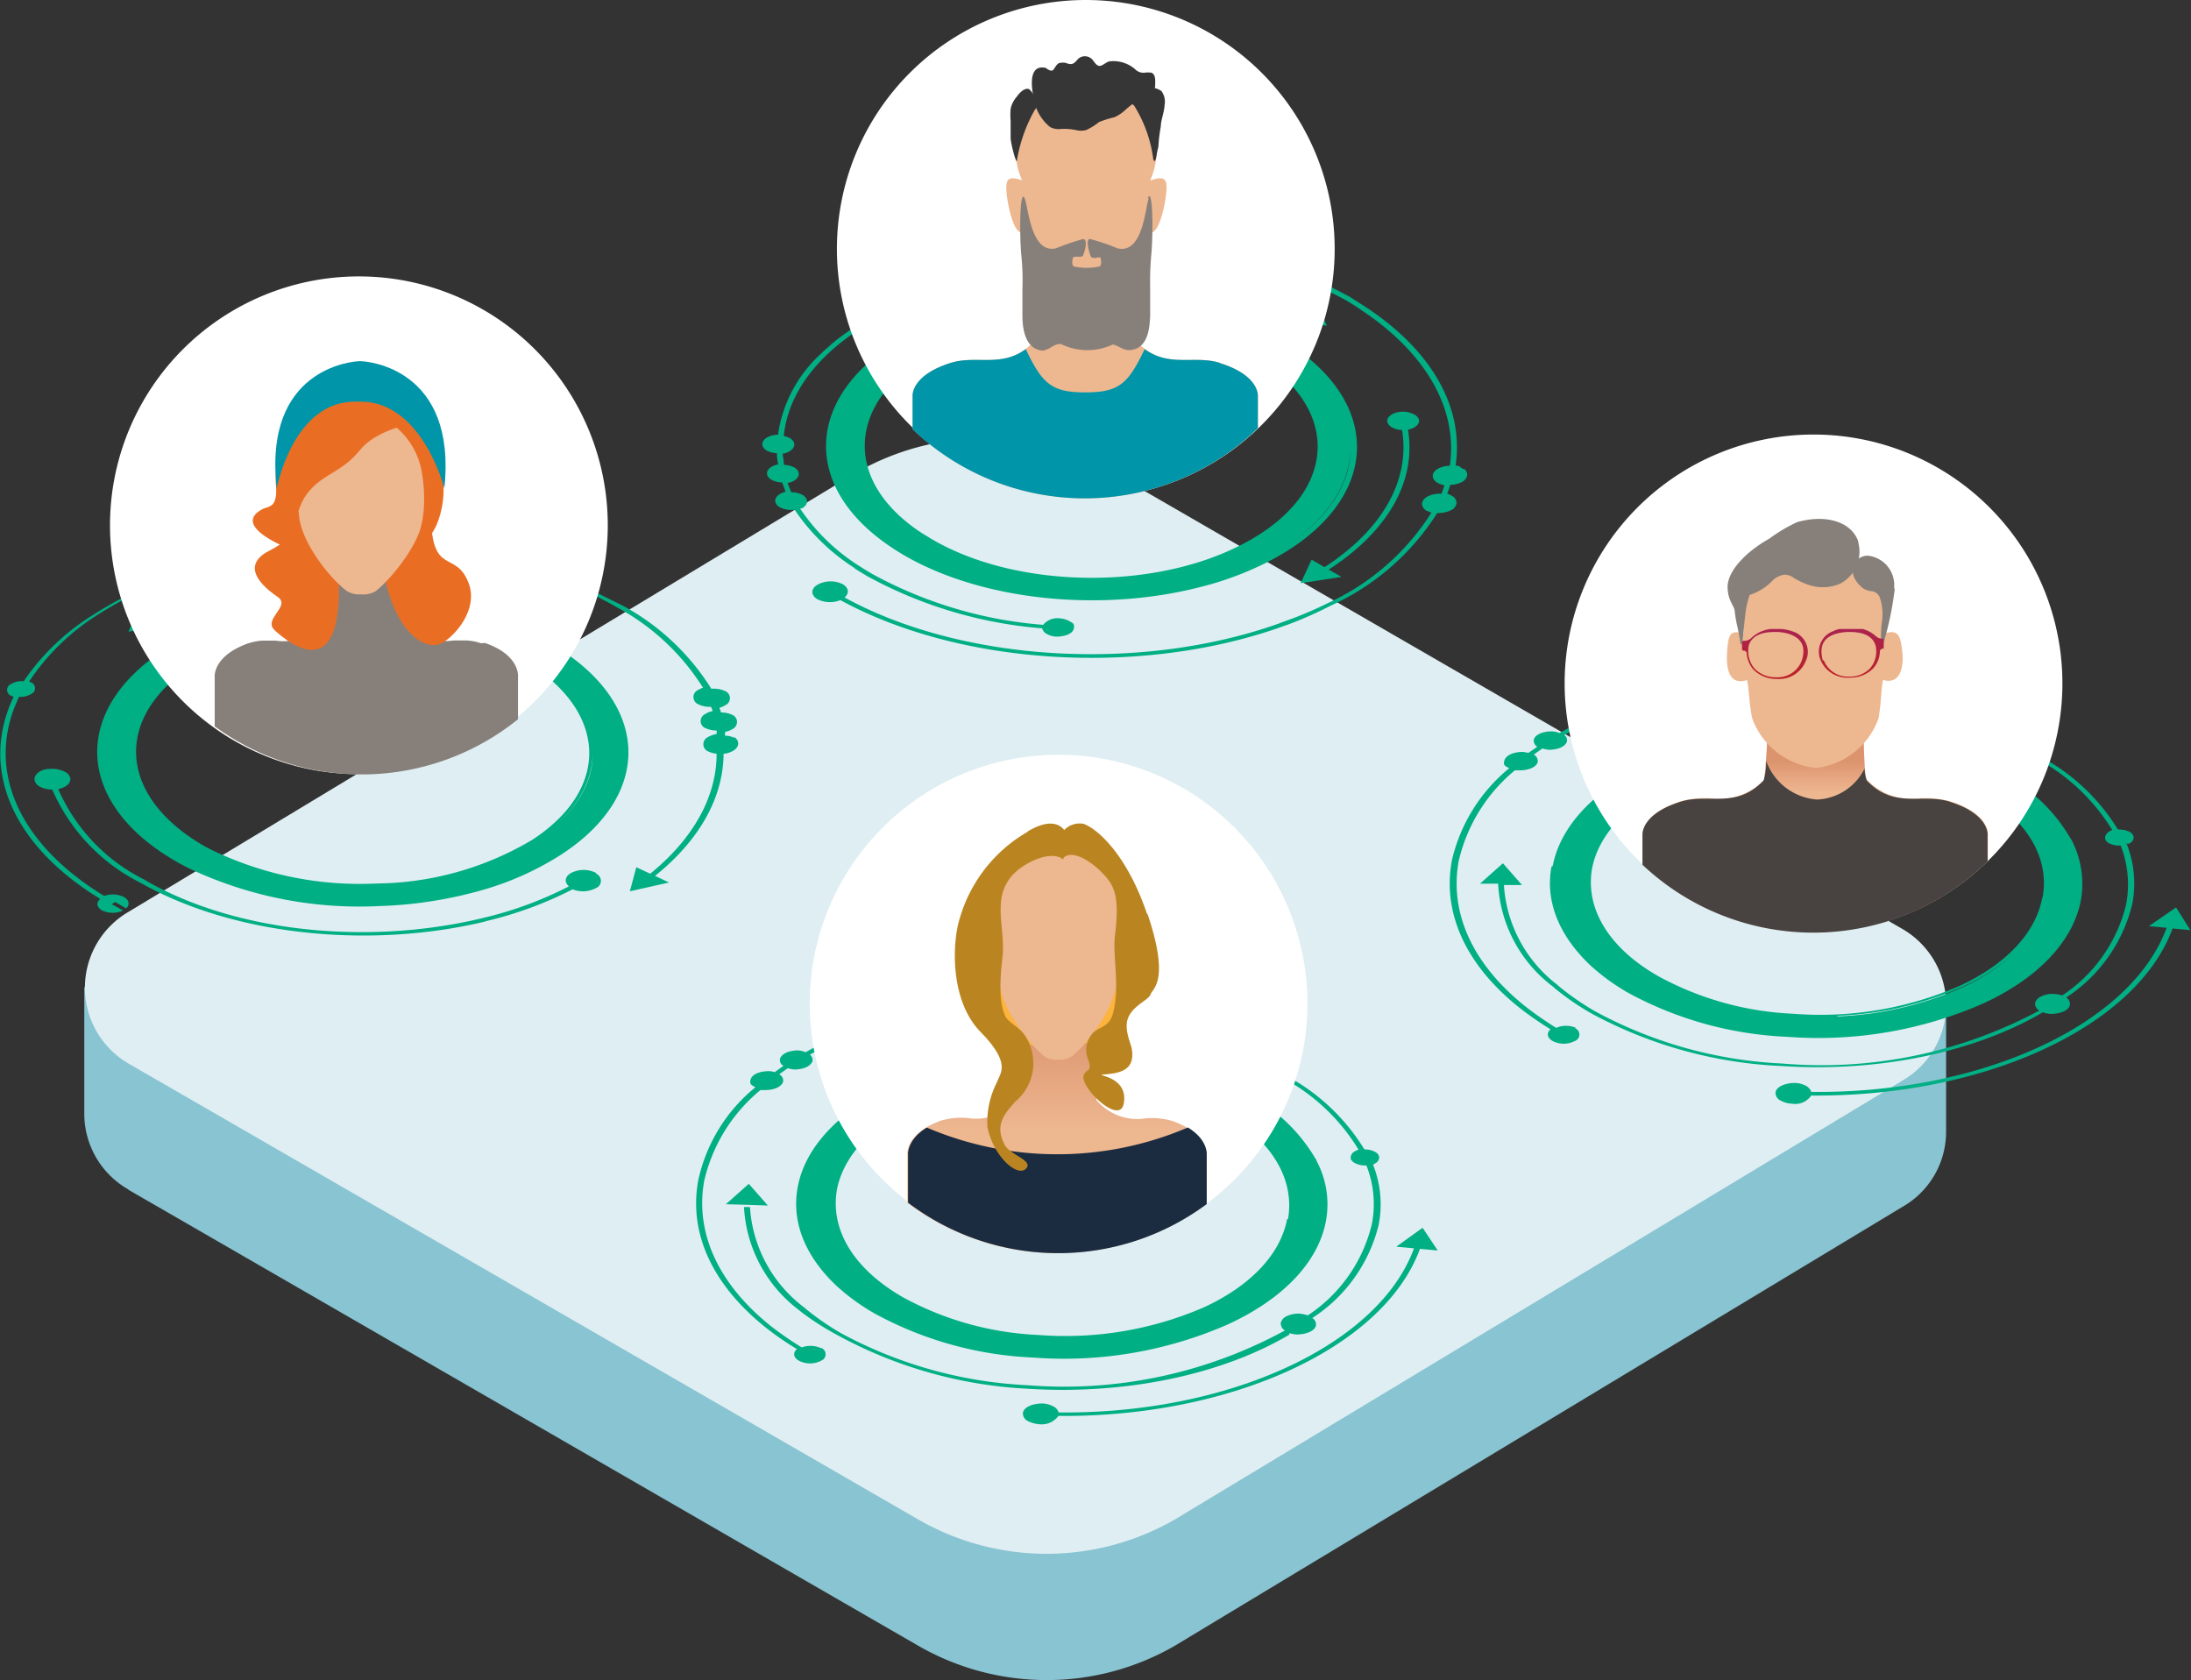
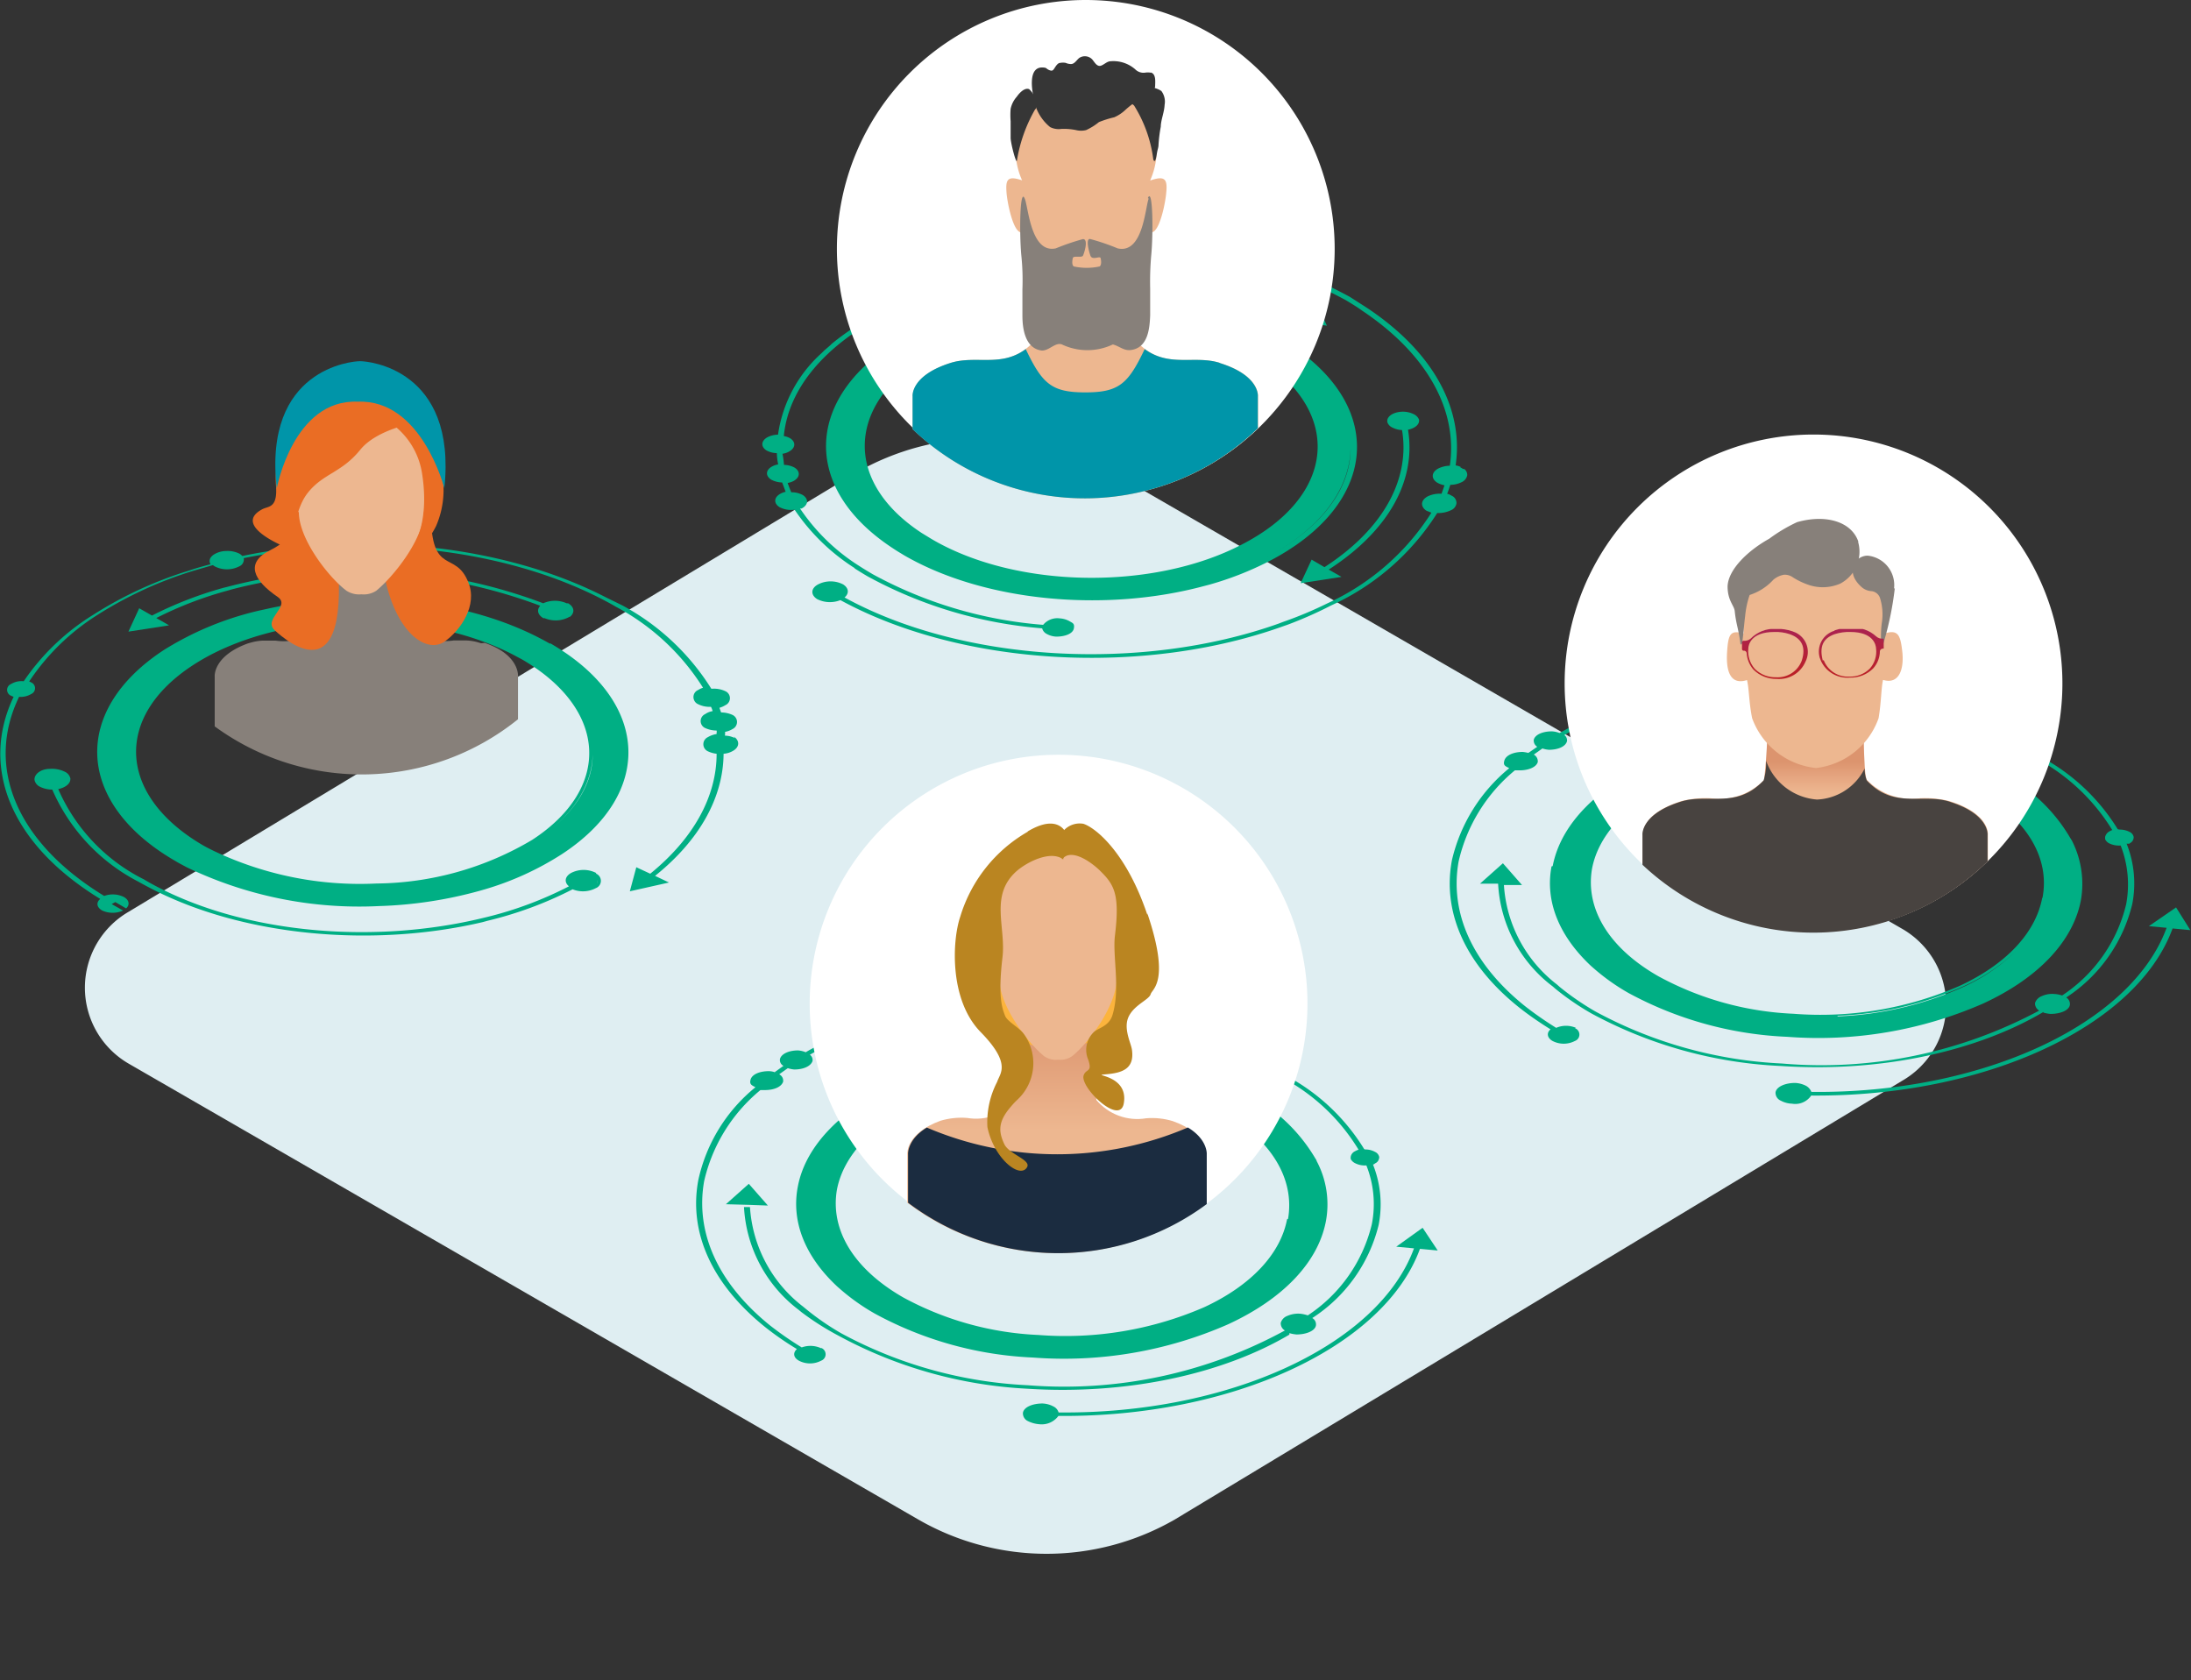
<svg xmlns="http://www.w3.org/2000/svg" xmlns:xlink="http://www.w3.org/1999/xlink" id="Camada_1" data-name="Camada 1" viewBox="0 0 132.05 101.26">
  <rect x="0" y="0" width="132.05" height="101.26" fill="#333333" stroke="none" />
  <defs>
    <linearGradient id="Gradiente_sem_nome_3" x1="-733.88" y1="-1553.48" x2="-732.88" y2="-1553.48" gradientTransform="matrix(0 -6.44 6.44 0 10068.15 -4658.14)" gradientUnits="userSpaceOnUse">
      <stop offset="0" stop-color="#edb790" />
      <stop offset="1" stop-color="#dc946e" />
    </linearGradient>
    <linearGradient id="Gradiente_sem_nome_4" x1="-821.9" y1="-1595.28" x2="-820.9" y2="-1595.28" gradientTransform="rotate(-90 786.21 -2242.54) scale(1.83)" gradientUnits="userSpaceOnUse">
      <stop offset="0" stop-color="#edb790" />
      <stop offset=".54" stop-color="#e5a47f" />
      <stop offset="1" stop-color="#dc946e" />
    </linearGradient>
    <linearGradient id="Gradiente_sem_nome_5" x1="-732.28" y1="-1551.32" x2="-731.28" y2="-1551.32" gradientTransform="matrix(0 -6.75 6.75 0 10578.34 -4902.23)" gradientUnits="userSpaceOnUse">
      <stop offset="0" stop-color="#bb2026" />
      <stop offset="1" stop-color="#92268e" />
    </linearGradient>
    <linearGradient id="Gradiente_sem_nome_6" x1="-732.28" y1="-1551.34" x2="-731.28" y2="-1551.34" gradientTransform="rotate(-90 2840.4 -7742.63) scale(6.75)" xlink:href="#Gradiente_sem_nome_5" />
    <clipPath id="clip-path" transform="translate(-10.49 -10.51)">
      <path class="cls-1" d="M71.78 72.89a21.17 21.17 0 010 3.9 3.22 3.22 0 01-3 1.1 4.41 4.41 0 00-1.61.17c-2.09.76-2 2-2 2V83a15 15 0 0018 .08v-3s.1-1.26-2-2a4.33 4.33 0 00-1.6-.17 3.22 3.22 0 01-3-1.1 21.17 21.17 0 010-3.9z" />
    </clipPath>
    <clipPath id="clip-path-2" transform="translate(-10.49 -10.51)">
      <path class="cls-1" d="M117 52.52a33.4 33.4 0 01-.19 5 3.75 3.75 0 01-3.23 1.1 6 6 0 00-1.78.18c-2.42.76-2.3 2-2.3 2v1.8a15 15 0 0020.8-.2v-1.6s.12-1.25-2.29-2a5.93 5.93 0 00-1.78-.18 3.74 3.74 0 01-3.22-1.1c-.24-.25-.21-4.57-.2-5z" />
    </clipPath>
    <clipPath id="clip-path-3" transform="translate(-10.49 -10.51)">
      <path class="cls-1" d="M116.24 50.81a1.61 1.61 0 01-.38-1.21c0-.23.17-1 1.56-1a2.62 2.62 0 01.93.13c.72.25 1 .77.73 1.6a1.55 1.55 0 01-1.55 1 1.73 1.73 0 01-1.25-.48M116 49a.56.56 0 01-.43.13.1.1 0 00-.09.09v.42a.1.1 0 00.09.09.16.16 0 01.19.14 1.68 1.68 0 00.41 1 1.93 1.93 0 001.41.56 1.73 1.73 0 001.73-1.05 1.29 1.29 0 00-.59-1.74l-.2-.08a2.82 2.82 0 00-1-.15A2 2 0 00116 49" />
    </clipPath>
    <clipPath id="clip-path-4" transform="translate(-10.49 -10.51)">
      <path class="cls-1" d="M120.35 50.33c-.22-.83 0-1.35.72-1.6a2.77 2.77 0 01.94-.13c1.38 0 1.54.77 1.55 1a1.53 1.53 0 01-.38 1.21 1.66 1.66 0 01-1.24.48 1.55 1.55 0 01-1.54-1m.64-1.76a1.31 1.31 0 00-.88 1.61l.08.21a1.75 1.75 0 001.74 1 1.9 1.9 0 001.41-.56 1.56 1.56 0 00.4-1.05.2.2 0 01.2-.14c.05 0 .09 0 .09-.09v-.42s0-.08-.09-.09a.53.53 0 01-.42-.13 2 2 0 00-1.5-.52 2.82 2.82 0 00-1 .15" />
    </clipPath>
    <style>.cls-1{fill:none}.cls-4{fill:#00af84}.cls-5{fill:#fff}.cls-6{fill:#87807a}.cls-7{fill:#ea6d24}.cls-8{fill:#edb790}.cls-9{fill:#0095a9}.cls-10{fill:#363636}.cls-15{fill:#ba8521}</style>
  </defs>
-   <path d="M81.3 109.7l43.83-26.44a5.21 5.21 0 002.65-4.58v-7.61L73.57 103.5v8.27a15.41 15.41 0 007.73-2.07M18.25 82.23l47.58 27.47a15.5 15.5 0 007.74 2.07v-8.27l-58-33.5v7.61a5.25 5.25 0 002.64 4.58" transform="translate(-10.49 -10.51)" fill="#88c4d1" />
  <path d="M18.25 74.62l47.58 27.47a15.49 15.49 0 0015.47 0l43.83-26.44a5.28 5.28 0 000-9.16L77.56 39a15.49 15.49 0 00-15.47 0L18.25 65.46a5.29 5.29 0 000 9.16" transform="translate(-10.49 -10.51)" fill="#dfeef2" />
  <path class="cls-4" d="M133.46 56a25.47 25.47 0 00-9.7-3 .47.47 0 00-.28-.41 1.36 1.36 0 00-.53-.16c-.52 0-1 .16-1.09.46a.45.45 0 00.27.48 1.43 1.43 0 00.52.16 1.21 1.21 0 001-.32 25.06 25.06 0 019.54 3 12 12 0 014.66 4.42h.36a12.15 12.15 0 00-4.77-4.53m8.2 9.1L140 66.33l1.07.1c-2.14 5.84-11.16 10-21.41 9.89a.73.73 0 00-.31-.36 1.6 1.6 0 00-.67-.18c-.6 0-1.13.23-1.18.57a.52.52 0 00.32.5 1.52 1.52 0 00.67.18 1.16 1.16 0 001.16-.49c10.41.09 19.61-4.13 21.78-10.07l1.07.1zm-23.09 11.68" transform="translate(-10.49 -10.51)" />
  <path class="cls-4" d="M133.64 71.54l-.21-.09.21.09a2.17 2.17 0 00.43.08c.58 0 1.11-.2 1.17-.54a.46.46 0 00-.22-.45A9.34 9.34 0 00139 65a6.47 6.47 0 00-.34-3.64h.16l.1-.07a.37.37 0 00.15-.22.25.25 0 000-.17.43.43 0 00-.23-.25 1.31 1.31 0 00-.59-.14 1.09 1.09 0 00-.36 0 1 1 0 00-.27.11.52.52 0 00-.25.31.49.49 0 000 .17.54.54 0 00.22.23 1.35 1.35 0 00.71.14 6.43 6.43 0 01.33 3.55 9.13 9.13 0 01-3.86 5.49 1.63 1.63 0 00-.45-.09 1.52 1.52 0 00-.78.13.68.68 0 00-.4.41.5.5 0 00.25.46 27.77 27.77 0 01-15.49 3.19 26.15 26.15 0 01-11.28-3.15A16.32 16.32 0 01104.5 70l-.17-.15a8.22 8.22 0 01-3.2-6h1.09l-1.15-1.31-1.38 1.23h1.09a8.3 8.3 0 003.3 6.2l.16.14a15.87 15.87 0 002.16 1.48 26.51 26.51 0 0011.45 3.17c6.08.4 11.83-.91 15.8-3.26m4.54-10.2a.93.93 0 00.46-.12c.19-.11.24-.27.14-.41.1.14.05.3-.14.41a.93.93 0 01-.46.12m-4.43 9.35a.41.41 0 00-.27.27.41.41 0 01.27-.27" transform="translate(-10.49 -10.51)" />
  <path class="cls-4" d="M104 62.73c-.4 2.12.47 4.21 2.38 6l.16.14a12.7 12.7 0 002.1 1.49 22 22 0 009.57 2.64A24.75 24.75 0 00130 71c3.34-1.54 5.42-3.75 5.9-6.21a5.74 5.74 0 00-.54-3.62l-.1-.16a10.07 10.07 0 00-4-3.82 21.93 21.93 0 00-9.53-2.65c-8.77-.57-16.69 3.09-17.66 8.17m6.16 6.72a18.76 18.76 0 007.67 2.25 18.76 18.76 0 01-7.67-2.25m23.34-4.79c-.4 2.1-2.18 4-5 5.3a21 21 0 01-10 1.67 18.66 18.66 0 01-8.13-2.26c-3-1.71-4.41-4.08-4-6.48.82-4.34 7.58-7.47 15.06-7a18.93 18.93 0 018.14 2.27c3 1.71 4.41 4.07 3.95 6.48m-18.18-8.47c-4.86 1-8.57 3.52-9.17 6.68a4.7 4.7 0 00-.09.92 4.7 4.7 0 01.09-.92c.6-3.16 4.31-5.69 9.17-6.68m5.83 15.58a20.19 20.19 0 007.42-1.7 11.25 11.25 0 003.34-2.2 11.25 11.25 0 01-3.31 2.22 20.37 20.37 0 01-7.45 1.72m14.34-7c.51-2.67-1-5.3-4.21-7.25 3.19 1.95 4.72 4.58 4.21 7.25" transform="translate(-10.49 -10.51)" />
  <path class="cls-4" d="M105.47 72.46a1.49 1.49 0 00-1.19 0c-.58-.36-1.15-.75-1.7-1.17l-.18-.14c-3.13-2.51-4.56-5.58-4-8.72a10 10 0 013.39-5.49h.29c.53 0 1-.19 1.09-.5a.46.46 0 00-.24-.45l.52-.37a1.59 1.59 0 00.39.08c.55 0 1-.19 1.09-.51a.39.39 0 00-.16-.38l.64-.35a1.53 1.53 0 00.52.13c.54 0 1-.19 1.09-.51a.44.44 0 00-.11-.33 33.05 33.05 0 0113.22-2.51l-.06.63 2.27-.65-2.12-.82-.06.63a33.69 33.69 0 00-13.52 2.58 1.38 1.38 0 00-.54-.13c-.53 0-1 .19-1.09.5a.39.39 0 00.13.35l-.66.36a1.4 1.4 0 00-.46-.1c-.55 0-1 .19-1.09.5a.44.44 0 00.21.43l-.54.37a2 2 0 00-.34-.06c-.54 0-1 .19-1.1.51s.08.35.29.47A10.14 10.14 0 0098 62.34c-.61 3.21.86 6.36 4.07 8.91l.18.14c.55.42 1.11.8 1.69 1.16-.25.21-.21.51.12.7a1.46 1.46 0 001.35 0 .41.41 0 000-.77M88 75.24a25.47 25.47 0 00-9.7-3 .45.45 0 00-.29-.41 1.13 1.13 0 00-.52-.16c-.52 0-1 .16-1.09.46a.45.45 0 00.27.48 1.42 1.42 0 001.54-.16 25.06 25.06 0 019.54 3 11.93 11.93 0 014.66 4.42 1.09 1.09 0 01.36 0A12.29 12.29 0 0088 75.34" transform="translate(-10.49 -10.51)" />
  <path class="cls-4" d="M46.28 72.66l-1.15-1.31-1.38 1.23 1.09.03.36.01 1.08.04z" />
  <path class="cls-4" d="M94.64 85.65l1.07.1c-2.14 5.84-11.18 10-21.42 9.89a.58.58 0 00-.31-.36 1.51 1.51 0 00-.66-.18c-.6 0-1.13.22-1.18.57a.52.52 0 00.32.5 1.85 1.85 0 00.67.18 1.25 1.25 0 001.15-.5c10.42.09 19.62-4.13 21.79-10.07l1.07.1-.91-1.37zM73.15 96.2" transform="translate(-10.49 -10.51)" />
  <path class="cls-4" d="M88.2 90.86a2.17 2.17 0 00.43.08c.58 0 1.11-.21 1.17-.54a.44.44 0 00-.22-.45 9.32 9.32 0 004-5.61 6.47 6.47 0 00-.34-3.64.24.24 0 00.11-.06l.1-.06a.39.39 0 00.15-.23.22.22 0 000-.16.43.43 0 00-.23-.25 1.2 1.2 0 00-.59-.15 1.09 1.09 0 00-.36 0 1 1 0 00-.27.11.46.46 0 00-.25.31.43.43 0 000 .16.57.57 0 00.23.23 1.27 1.27 0 00.71.15 6.29 6.29 0 01.33 3.54 9.13 9.13 0 01-3.86 5.5 2.11 2.11 0 00-.45-.1 1.63 1.63 0 00-.78.13.64.64 0 00-.4.42.5.5 0 00.25.46A27.8 27.8 0 0172.44 94a26.18 26.18 0 01-11.23-3.12 15.5 15.5 0 01-2.15-1.48l-.17-.14a8.22 8.22 0 01-3.2-6h-.36a8.33 8.33 0 003.3 6.2l.17.14A16.42 16.42 0 0061 91a26.73 26.73 0 0011.4 3.21c6.08.39 11.83-.91 15.8-3.26" transform="translate(-10.49 -10.51)" />
  <path class="cls-4" d="M58.57 82.05c-.4 2.12.46 4.21 2.38 6l.16.14a12.7 12.7 0 002.1 1.49 21.87 21.87 0 009.53 2.65 24.57 24.57 0 0011.76-2c3.34-1.54 5.43-3.75 5.9-6.21a5.55 5.55 0 00-.55-3.62.48.48 0 00-.08-.16 10.14 10.14 0 00-4-3.82 21.93 21.93 0 00-9.53-2.65C67.47 73.29 59.55 77 58.58 82m29.48 2c-.4 2.1-2.19 4-5 5.3a21 21 0 01-10 1.67 18.74 18.74 0 01-8.13-2.26c-3-1.72-4.41-4.08-4-6.49.82-4.33 7.58-7.46 15.06-7a18.8 18.8 0 018.13 2.26c3 1.72 4.41 4.08 4 6.49m-18.18-8.52c-4.86 1-8.57 3.52-9.17 6.68a6.84 6.84 0 00-.09.91 6.84 6.84 0 01.09-.91c.6-3.16 4.31-5.69 9.17-6.68M88.41 83a5.57 5.57 0 00-1.74-3.86A5.57 5.57 0 0188.41 83" transform="translate(-10.49 -10.51)" />
  <path class="cls-4" d="M60 91.78a1.54 1.54 0 00-1.19-.06 19.86 19.86 0 01-1.71-1.17l-.17-.13c-3.13-2.51-4.56-5.59-4-8.73a10 10 0 013.39-5.48h.27c.55 0 1-.19 1.1-.51a.43.43 0 00-.24-.44l.52-.37a1.8 1.8 0 00.39.08c.55 0 1-.2 1.1-.51a.39.39 0 00-.16-.38c.21-.12.42-.24.64-.35a1.32 1.32 0 00.52.12c.54 0 1-.19 1.09-.5a.47.47 0 00-.11-.34l-.18-.13.18.13a32.87 32.87 0 0113.22-2.5l-.06.63 2.27-.66-2.12-.81-.07.63a33.42 33.42 0 00-13.47 2.55 1.8 1.8 0 00-.54-.14c-.54 0-1 .19-1.09.51a.36.36 0 00.12.35c-.22.12-.44.23-.65.36a1.54 1.54 0 00-.46-.11c-.55 0-1 .2-1.09.51a.39.39 0 00.21.42l-.53.38.23.1-.24-.1a1.12 1.12 0 00-.35-.06c-.54 0-1 .19-1.09.5s.08.35.29.47a9.92 9.92 0 00-3.44 5.58c-.61 3.21.86 6.35 4.07 8.91l.18.14a17.93 17.93 0 001.69 1.15c-.25.22-.22.51.12.7a1.44 1.44 0 001.34 0 .41.41 0 000-.77M46.43 63.13a1.65 1.65 0 00-1.53 0c-.38.22-.41.56-.12.8a22.43 22.43 0 01-4.9 1.84l-.29.07c-6.43 1.56-14.12 1-19.66-1.9-.27-.14-.52-.28-.77-.43A11 11 0 0114 58.07c.48-.1.79-.38.72-.68a.58.58 0 00-.31-.36 1.77 1.77 0 00-.91-.18c-.59 0-1 .37-.92.71a.6.6 0 00.3.36 1.7 1.7 0 00.76.18 11.32 11.32 0 005.21 5.56c.26.15.53.29.8.43 5.61 2.89 13.39 3.53 19.92 2l.33-.09a22.86 22.86 0 005.1-1.89 1.67 1.67 0 001.4-.07.47.47 0 000-.88m-33.52-5.59a.44.44 0 00.15.22.44.44 0 01-.15-.22M46.26 64h.08-.09a.36.36 0 000-.68c.33.19.33.49 0 .68m-1.44-16.29c.35-.26.3-.62-.08-.84h-.09a1.73 1.73 0 00-1.41 0 31.39 31.39 0 00-19-1l-.28.07a23.2 23.2 0 00-4.3 1.67l-.77-.44-.65 1.41 2.45-.38-.77-.44a22.41 22.41 0 014.32-1.66l.28-.08a30.83 30.83 0 0118.54 1c-.23.25-.15.55.19.75h.08a1.7 1.7 0 001.52-.1m-1.56.13l-.13-.06.13.06" transform="translate(-10.49 -10.51)" />
  <path class="cls-4" d="M54.79 55a1.37 1.37 0 00-.6-.15.14.14 0 010-.09v-.14a1.3 1.3 0 00.45-.17.47.47 0 000-.85 1.68 1.68 0 00-.69-.15l-.1-.28a1.42 1.42 0 00.36-.16.46.46 0 000-.84 1.59 1.59 0 00-.77-.15h-.08A14.33 14.33 0 0048 47l-1-.49c-6.18-3.18-14.62-4-21.91-2.49a.58.58 0 00-.19-.15 1.6 1.6 0 00-.78-.15 1.42 1.42 0 00-.72.2c-.27.17-.34.39-.22.6-.36.09-.71.19-1.06.3l-.27.09a23.67 23.67 0 00-5.75 2.66 13.87 13.87 0 00-4.18 4 1.22 1.22 0 00-.77.17.38.38 0 000 .7l.16.07c-2 4.19-.26 8.83 5.22 12.18-.26.22-.21.51.12.7a1.54 1.54 0 001.26 0l-.69-.39.22-.12.65.38c.24-.21.19-.51-.14-.69a1.51 1.51 0 00-1.18-.06c-5.39-3.29-7.14-7.85-5.13-12a1.24 1.24 0 00.73-.17.38.38 0 000-.7l-.12-.06a13.72 13.72 0 014.1-4 23.78 23.78 0 015.77-2.66l.27-.08.93-.27.1.07a1.62 1.62 0 001.5 0 .45.45 0 00.26-.49c7.16-1.46 15.46-.68 21.55 2.45.31.16.61.32.9.49a13.9 13.9 0 015.23 4.87 1.35 1.35 0 00-.3.14.46.46 0 00-.24.6.45.45 0 00.24.25 1.54 1.54 0 00.78.16 1.17 1.17 0 01.1.26 1.09 1.09 0 00-.45.18.46.46 0 000 .84 1.68 1.68 0 00.69.15.24.24 0 010 .12v.09a1.54 1.54 0 00-.53.19.47.47 0 000 .85 1.68 1.68 0 00.53.15c0 2.6-1.41 5.12-4 7.23l-.84-.39-.39 1.45 2.36-.53-.84-.4c2.68-2.15 4.11-4.72 4.13-7.36a1.3 1.3 0 00.61-.2c.37-.24.35-.61 0-.84m-1.1-2.76A1 1 0 0053 52a1 1 0 01.51.1" transform="translate(-10.49 -10.51)" />
  <path class="cls-4" d="M14.76 57.39v.1a.17.17 0 000-.1m30.14 5.74l.12-.07-.12.07m-1.26-13.82c-.22-.13-.45-.25-.68-.37-4.66-2.4-11.06-2.94-16.48-1.71l-.28.06a18.77 18.77 0 00-5.84 2.4c-5.6 3.67-5.31 9.25.71 12.72.21.13.45.25.67.37a24 24 0 0011.59 2.34 25.48 25.48 0 006.07-.92l.28-.08A17.9 17.9 0 0044.34 62c5.62-3.67 5.32-9.25-.69-12.72M37.2 63.4a16.48 16.48 0 005.53-2.2c2.29-1.49 3.43-3.34 3.48-5.2 0 1.86-1.2 3.71-3.48 5.2a16.48 16.48 0 01-5.53 2.2m-13.9-1.64c-.2-.1-.4-.2-.59-.31-5.12-3-5.38-7.73-.59-10.85 5-3.26 13.64-3.55 19.28-.64l.58.31c5.13 3 5.38 7.73.6 10.85a18.66 18.66 0 01-9.39 2.64 20.48 20.48 0 01-9.89-2m-4.07-10.88a6.76 6.76 0 00-2.53 4.82 6.76 6.76 0 012.53-4.82" transform="translate(-10.49 -10.51)" />
  <path class="cls-4" d="M79.97 19.63l-.65-1.42-.77.45-.26.14-.77.45 2.45.38z" />
  <path class="cls-4" d="M98.74 38.78h-.06l-.2-.12h.06a1.09 1.09 0 00-.32-.1c.49-3.34-1.27-6.8-5.38-9.52l-1-.64a30.46 30.46 0 00-13.23-3.66 36.78 36.78 0 00-10.61.85l-.28.07A29.89 29.89 0 0063.51 27l-.67-.49-.93 1.36 2.5-.21-.67-.49a30.1 30.1 0 014-1.3l.29-.07a36.37 36.37 0 0110.55-.8 30.16 30.16 0 0113 3.59c.35.21.7.42 1 .64 4 2.67 5.77 6.07 5.29 9.35a1.65 1.65 0 00-.68.16c-.43.22-.47.61-.08.86a1.46 1.46 0 00.44.16l-.18.51a1.67 1.67 0 00-.82.15c-.44.23-.47.62-.09.87l.3.12a14.62 14.62 0 01-6.28 5.47A23.55 23.55 0 0187.8 48l-.26.1c-8.23 2.92-19 2.34-26.15-1.58.29-.24.26-.57-.09-.79a1.65 1.65 0 00-1.5 0c-.44.23-.47.63-.06.89a1.71 1.71 0 001.4.06c7.34 4 18.32 4.59 26.7 1.57l.26-.09A24.4 24.4 0 0090.72 47a14.82 14.82 0 006.39-5.57 1.73 1.73 0 00.81-.16.54.54 0 00.35-.42.48.48 0 00-.26-.45H98a.86.86 0 00-.29-.13c.07-.17.13-.36.19-.54a1.49 1.49 0 00.66-.15.58.58 0 00.36-.43.45.45 0 00-.22-.4m-2 2.35c-.19-.12-.23-.3-.11-.44-.12.14-.08.32.11.44zm1.59-1.68a.35.35 0 00.23-.28.35.35 0 01-.23.28" transform="translate(-10.49 -10.51)" />
  <path class="cls-4" d="M90.31 44.69l-.77-.45-.66 1.42 2.46-.38-.77-.44c3.58-2.31 5.29-5.34 4.78-8.43.44-.09.72-.34.66-.62a.63.63 0 00-.28-.3 1.48 1.48 0 00-.83-.16c-.52.05-.87.33-.79.64a.55.55 0 00.28.3 1.38 1.38 0 00.6.16c.5 3-1.17 6-4.67 8.26" transform="translate(-10.49 -10.51)" />
  <path class="cls-4" d="M88.24 31.28l-.69-.42c-5.1-2.94-12.85-3.5-18.94-1.59l-.26.08a21.19 21.19 0 00-2.71 1.12c-6.6 3.39-7.19 9.26-1.33 13.09.22.15.46.29.69.43 4.87 2.81 12.16 3.44 18.1 1.83l.27-.07a19.25 19.25 0 003.54-1.38c6.6-3.38 7.19-9.26 1.33-13.09M66.64 43l-.59-.36c-5-3.27-4.49-8.28 1.13-11.17 5.38-2.76 13.59-2.61 18.69.33.2.12.4.24.59.37 5 3.26 4.5 8.27-1.13 11.16C80 46.11 71.74 46 66.64 43m20 1.2a24.56 24.56 0 01-14.41 2 24.56 24.56 0 0014.41-2c3.43-1.76 5.2-4.2 5.25-6.67 0 2.47-1.82 4.91-5.25 6.67m-25.26 1.58l-.12-.07.12.07m0 0l.12.07-.12-.07" transform="translate(-10.49 -10.51)" />
  <path class="cls-4" d="M62 44.77c.27.17.54.34.82.5a26.3 26.3 0 0010.48 3.11.53.53 0 00.28.34 1.29 1.29 0 00.57.16c.54 0 1-.18 1.06-.49s-.08-.33-.28-.45a1.39 1.39 0 00-.57-.16 1.11 1.11 0 00-1 .39 25.58 25.58 0 01-10.27-3.05c-.27-.16-.54-.32-.8-.49a12 12 0 01-3.58-3.47h.09c.41-.21.44-.57.08-.81a1.4 1.4 0 00-.7-.17c-.08-.18-.15-.37-.22-.56a1.35 1.35 0 00.34-.11c.4-.21.45-.57.09-.81a1.37 1.37 0 00-.65-.17 5.37 5.37 0 00-.09-.67 1.15 1.15 0 00.37-.12c.41-.21.46-.57.1-.81a1.22 1.22 0 00-.39-.14C58 34 60.1 31.34 64 29.37a21.79 21.79 0 014.15-1.62l.27-.08c6.69-1.84 14.8-1.25 20.57 1.75l.26-.14c-5.86-3-14.06-3.67-20.87-1.83l-.27.08a22.93 22.93 0 00-4.35 1.69 16.48 16.48 0 00-3.13 2l-.1.1-.37.32-.15.15-.17.16.17-.16a8.16 8.16 0 00-2.63 4.92 1.4 1.4 0 00-.61.14c-.41.21-.45.58-.08.81a1.33 1.33 0 00.62.16 3.83 3.83 0 00.08.68 1.23 1.23 0 00-.34.11c-.41.21-.45.57-.08.81a1.5 1.5 0 00.66.17l.21.56a1.21 1.21 0 00-.3.11c-.4.21-.44.57-.08.81a1.49 1.49 0 00.92.16A12.37 12.37 0 0062 44.75m-1.65-13.5l-.35.31.35-.31" transform="translate(-10.49 -10.51)" />
-   <path class="cls-5" d="M47.12 42.17a15 15 0 11-15-15 15 15 0 0115 15" transform="translate(-10.49 -10.51)" />
  <path class="cls-6" d="M39.49 49.28l-.24-.07a3.1 3.1 0 00-.69-.1h-.72a3.29 3.29 0 01-3-1.12v-.3a.17.17 0 000-.1v-.17c0-1.06.08-2.84.1-3.19H30c0 .35.1 2.16.09 3.22V48a.06.06 0 000 .06V48a3.29 3.29 0 01-3 1.12h-.73a3.1 3.1 0 00-.68.1l-.25.07c-2.12.77-2 2-2 2v3a15 15 0 0018.28-.43v-2.6s.11-1.28-2-2" transform="translate(-10.49 -10.51)" />
  <path class="cls-7" d="M38.72 45.62c-.78-2-2.23-.31-2.26-4.14-.05-5-3.39 1.58-2.67 4.32.8 3.09 2.51 4.06 3.49 3.38s2-2.19 1.44-3.56m-8.08-3.21c-.29-2.16-1.88-2.36-2.17-1.31s-.2 1.83-1.71 2.58-1 1.81.47 2.81c.81.56-.91 1.33-.19 2s5 4.39 3.6-6.06" transform="translate(-10.49 -10.51)" />
  <path class="cls-8" d="M36.48 38.28c-.38-2.66-.08-4.7-4.2-4.7s-3.75 2-4.13 4.7c-.76-.11-.73.77-.65 1.54.11 1 .25 1.84 1 1.54 0 1.68 1.85 4 2.88 4.76a1.41 1.41 0 00.89.21 1.38 1.38 0 00.89-.21c1-.81 2.85-3.08 2.88-4.76.8.3.94-.5 1-1.54.09-.77.12-1.65-.64-1.54" transform="translate(-10.49 -10.51)" />
  <path class="cls-7" d="M34.34 35.18l-.48.71A4.55 4.55 0 0135.92 39c.53 3.3-.65 4.81-1.15 5.48a6 6 0 002-2.26 5.47 5.47 0 00-2.43-7" transform="translate(-10.49 -10.51)" />
  <path class="cls-7" d="M34.08 34.21a1.68 1.68 0 00-.34.2 5.18 5.18 0 00-2.38.08 4.94 4.94 0 00-4.24 5.25c.12 1.39-.43 1.27-.8 1.45-1.92 1 1.42 2.31 1.42 2.31.58-.58.42-2.23 1.35-3.35s2-1.16 3.11-2.53S36 35.9 36 35.9s-1.73-1.76-1.92-1.69" transform="translate(-10.49 -10.51)" />
  <path class="cls-9" d="M32.17 32.28c-.44 0-5.83.44-5 7.66 0 0 1-5.38 4.88-5.22 3.86-.16 5.22 5.22 5.22 5.22.77-7.22-4.62-7.66-5.05-7.66" transform="translate(-10.49 -10.51)" />
  <path class="cls-5" d="M90.93 25.51a15 15 0 11-15-15 15 15 0 0115 15" transform="translate(-10.49 -10.51)" />
  <path class="cls-8" d="M84 32.38c-1.65-.53-3.35.47-5-1.28-.24-.25-.2-4.57-.2-5H73a39.84 39.84 0 01-.2 5c-1.65 1.75-3.35.75-5 1.28-2.42.76-2.3 2-2.3 2v2a15 15 0 0020.81-.06v-1.93s.12-1.25-2.3-2" transform="translate(-10.49 -10.51)" />
  <path class="cls-9" d="M84 32.38c-1.49-.47-3 .28-4.52-.83-1 2.1-1.55 2.61-3.58 2.61s-2.59-.51-3.59-2.61c-1.5 1.11-3 .36-4.52.83-2.42.76-2.3 2-2.3 2v2a15 15 0 0020.81-.06v-1.93s.12-1.25-2.3-2" transform="translate(-10.49 -10.51)" />
  <path class="cls-8" d="M79.81 21.38a4.51 4.51 0 00.28-2.85c-.59-1.93-1.79-3.46-4-3.57h-.29c-2.21.11-3.41 1.64-4 3.57a4.58 4.58 0 00.29 2.85c-.94-.32-1 0-.93.83.11 1 .61 3 1.18 2.06a12.34 12.34 0 00.45 1.91 3.58 3.58 0 001.46 1.71c.38.27.48 1.12 1.57 1.13h.29c1.09 0 1.19-.86 1.57-1.13a3.69 3.69 0 001.46-1.71 12.34 12.34 0 00.45-1.91c.57.93 1.07-1.06 1.18-2.06.09-.84 0-1.15-.93-.83" transform="translate(-10.49 -10.51)" />
  <path class="cls-10" d="M79.84 14.89a1 1 0 00-.34 0 .71.71 0 01-.6-.21 2 2 0 00-1.46-.48c-.23 0-.39.2-.6.27s-.36-.17-.46-.3a.61.61 0 00-.84-.17c-.15.11-.27.35-.48.37a.8.8 0 01-.34-.07.91.91 0 00-.33 0c-.16 0-.28.22-.36.34s-.13.16-.29.1-.18-.14-.28-.15c-1-.17-.8 1.21-.68 1.78a2.77 2.77 0 001 1.8 1.15 1.15 0 00.68.11 3.65 3.65 0 01.88.07 1.26 1.26 0 00.61 0 3.56 3.56 0 00.77-.48 6.13 6.13 0 01.92-.29 2.31 2.31 0 00.69-.46 5.11 5.11 0 01.65-.5c.19-.11.42-.17.62-.27a.81.81 0 00.51-.65c0-.24.07-.73-.26-.82" transform="translate(-10.49 -10.51)" />
  <path class="cls-10" d="M72.92 17.1a1.3 1.3 0 00-.41-1.22c-.29-.1-.6.26-.74.46a1.59 1.59 0 00-.37.73 4.69 4.69 0 000 .75v1c0 .31.34 1.62.38 1.36a9.12 9.12 0 011.12-3.12M80.48 16c-.24-.23-1.79-.63-2 .2-.07.39.35.65.36.67A8 8 0 0180 20.13c.12.27.18-.17.22-.4s.08-.3.09-.44a8.81 8.81 0 01.14-1.15c0-.38.21-.86.23-1.31a1.07 1.07 0 00-.23-.88" transform="translate(-10.49 -10.51)" />
  <path class="cls-6" d="M79.72 22.48c-.21.53-.34 3.35-1.87 3a13.2 13.2 0 00-1.64-.56c-.3-.08-.11.7 0 1s.57 0 .61.14.07.43-.06.51a3.68 3.68 0 01-1.55 0c-.13-.08-.1-.35-.06-.51s.54 0 .61-.14.35-1 0-1a14.42 14.42 0 00-1.64.56c-1.51.32-1.65-2.5-1.87-3-.29-.7-.33 2-.21 3.38a14.46 14.46 0 01.07 2.08v1.6c0 .77.16 1.93 1.11 2.09.45.08.87-.52 1.27-.36a3.59 3.59 0 003.07 0c.42.11.68.41 1.13.33 1-.16 1.09-1.32 1.12-2.09v-1.6a18.07 18.07 0 01.07-2.08c.12-1.33.09-4.08-.21-3.38" transform="translate(-10.49 -10.51)" />
  <path class="cls-5" d="M89.29 71a15 15 0 11-15-15 15 15 0 0115 15" transform="translate(-10.49 -10.51)" />
  <g clip-path="url(#clip-path)">
    <path fill="url(#Gradiente_sem_nome_3)" d="M54.63 62.38h18.18v13.14H54.63z" />
  </g>
  <path d="M82.07 78.47a20 20 0 01-15.72 0c-1.2.73-1.13 1.61-1.13 1.61V83a15 15 0 0018 .08v-3s.07-.88-1.13-1.61" transform="translate(-10.49 -10.51)" fill="#1b2c40" />
  <path d="M78.64 70.08c0 2-2 3.61-4.51 3.61s-4.51-1.62-4.51-3.61 2-3.62 4.51-3.62 4.51 1.62 4.51 3.62" transform="translate(-10.49 -10.51)" fill="#fcb43d" />
  <path class="cls-8" d="M78.14 66.46c-.36-2.61-.08-4.62-3.94-4.62s-3.52 2-3.87 4.62c-.72-.1-.68.76-.61 1.52.1 1 .23 1.8 1 1.51 0 1.65 1.73 3.89 2.7 4.68a1.25 1.25 0 00.84.21 1.26 1.26 0 00.84-.21c1-.79 2.66-3 2.7-4.68.74.29.87-.5 1-1.51.07-.76.1-1.62-.61-1.52" transform="translate(-10.49 -10.51)" />
  <path class="cls-15" d="M79.64 65.65c-1.3-3.87-3.2-5.29-3.86-5.49a1.3 1.3 0 00-1.21.44l-.07 1.71c.53-.73 1.79.17 2.34.73.79.79 1.15 1.37.85 3.83-.16 1.25.33 3.15-.14 4.78-.21.76-.92.8-1.19 1.12a1.48 1.48 0 00-.29 1.59c.29.83-.16.53-.28 1-.15.75 2.2 3 2.43 1.65.31-1.77-2.09-1.67-1.09-1.75s1.75-.33 1.58-1.49c-.06-.41-.54-1.29-.19-2s1.22-1 1.32-1.34 1.19-.76-.2-4.87" transform="translate(-10.49 -10.51)" />
  <path class="cls-15" d="M72.43 60.64a8.86 8.86 0 00-4.07 5.13c-.48 1.42-.67 5 1.23 6.94s1.15 2.5 1 3a5.27 5.27 0 00-.59 2.73c.4 1.93 2 3.17 2.4 2.4.2-.42-1-.74-1.35-1.31-.5-1-.35-1.65.8-2.78a3 3 0 00.34-3.93c-.27-.38-1-.74-1.13-1.1s-.45-1-.15-3.52c.21-1.84-.78-3.71.83-5.17.63-.56 2.08-1.3 2.83-.72l.18-1.56s-.43-1.26-2.32-.13" transform="translate(-10.49 -10.51)" />
  <path class="cls-5" d="M134.79 51.7a15 15 0 11-15-15 15 15 0 0115 15" transform="translate(-10.49 -10.51)" />
  <g clip-path="url(#clip-path-2)">
    <path fill="url(#Gradiente_sem_nome_4)" d="M98.86 42.01h21.04v14.22H98.86z" />
  </g>
  <path class="cls-8" d="M124.08 48.6c0-1.54 0-2.4-.61-3.3s-2-1.39-3.71-1.46a4.7 4.7 0 00-3.67 1.53c-.67.91-.58 1.77-.51 3.32-.79-.21-.93 0-1 1.13s.19 2 1.2 1.68c.13.52.11 1.3.31 2.3a4.6 4.6 0 003.85 3 4.54 4.54 0 003.77-3c.17-1 .15-1.79.27-2.31 1 .3 1.27-.71 1.16-1.7s-.25-1.33-1-1.12" transform="translate(-10.49 -10.51)" />
  <path class="cls-6" d="M122.49 43.15c-.43-1.23-2-1.65-3.69-1.17a9.55 9.55 0 00-1.68 1c-1.28.71-2.47 1.85-2.51 2.87 0 .85.39 1.15.43 1.48.08.79.21 1 .34 1.92 0 .19.1.08.11 0 .08-.54.11-1.08.18-1.62a5.45 5.45 0 01.27-1.26 3.3 3.3 0 001.43-.92 1.35 1.35 0 01.64-.3.84.84 0 01.54.16 4.34 4.34 0 001 .47 2.65 2.65 0 001.84-.09 2.17 2.17 0 001.09-2.51" transform="translate(-10.49 -10.51)" />
  <path class="cls-6" d="M124.64 46a1.78 1.78 0 00-1.59-2c-.76 0-1.42 1-.32 1.93a1 1 0 00.57.21.62.62 0 01.49.39 3.3 3.3 0 01.11 1.56 6.53 6.53 0 000 1.53 19.21 19.21 0 00.79-3.67" transform="translate(-10.49 -10.51)" />
  <g clip-path="url(#clip-path-3)">
    <path fill="url(#Gradiente_sem_nome_5)" d="M104.91 37.91h4.1v3.02h-4.1z" />
  </g>
  <g clip-path="url(#clip-path-4)">
    <path fill="url(#Gradiente_sem_nome_6)" d="M109.43 37.91h4.1v3.02h-4.1z" />
  </g>
  <path d="M128 58.83c-1.66-.53-3.35.47-5-1.28a2 2 0 01-.13-.72A3.36 3.36 0 01120 58.7a3.54 3.54 0 01-3.07-2.34 3.45 3.45 0 01-.15 1.19c-1.66 1.75-3.35.75-5 1.28-2.42.76-2.3 2-2.3 2v1.8a15 15 0 0020.8-.2v-1.6s.12-1.25-2.29-2" transform="translate(-10.49 -10.51)" fill="#484340" />
</svg>